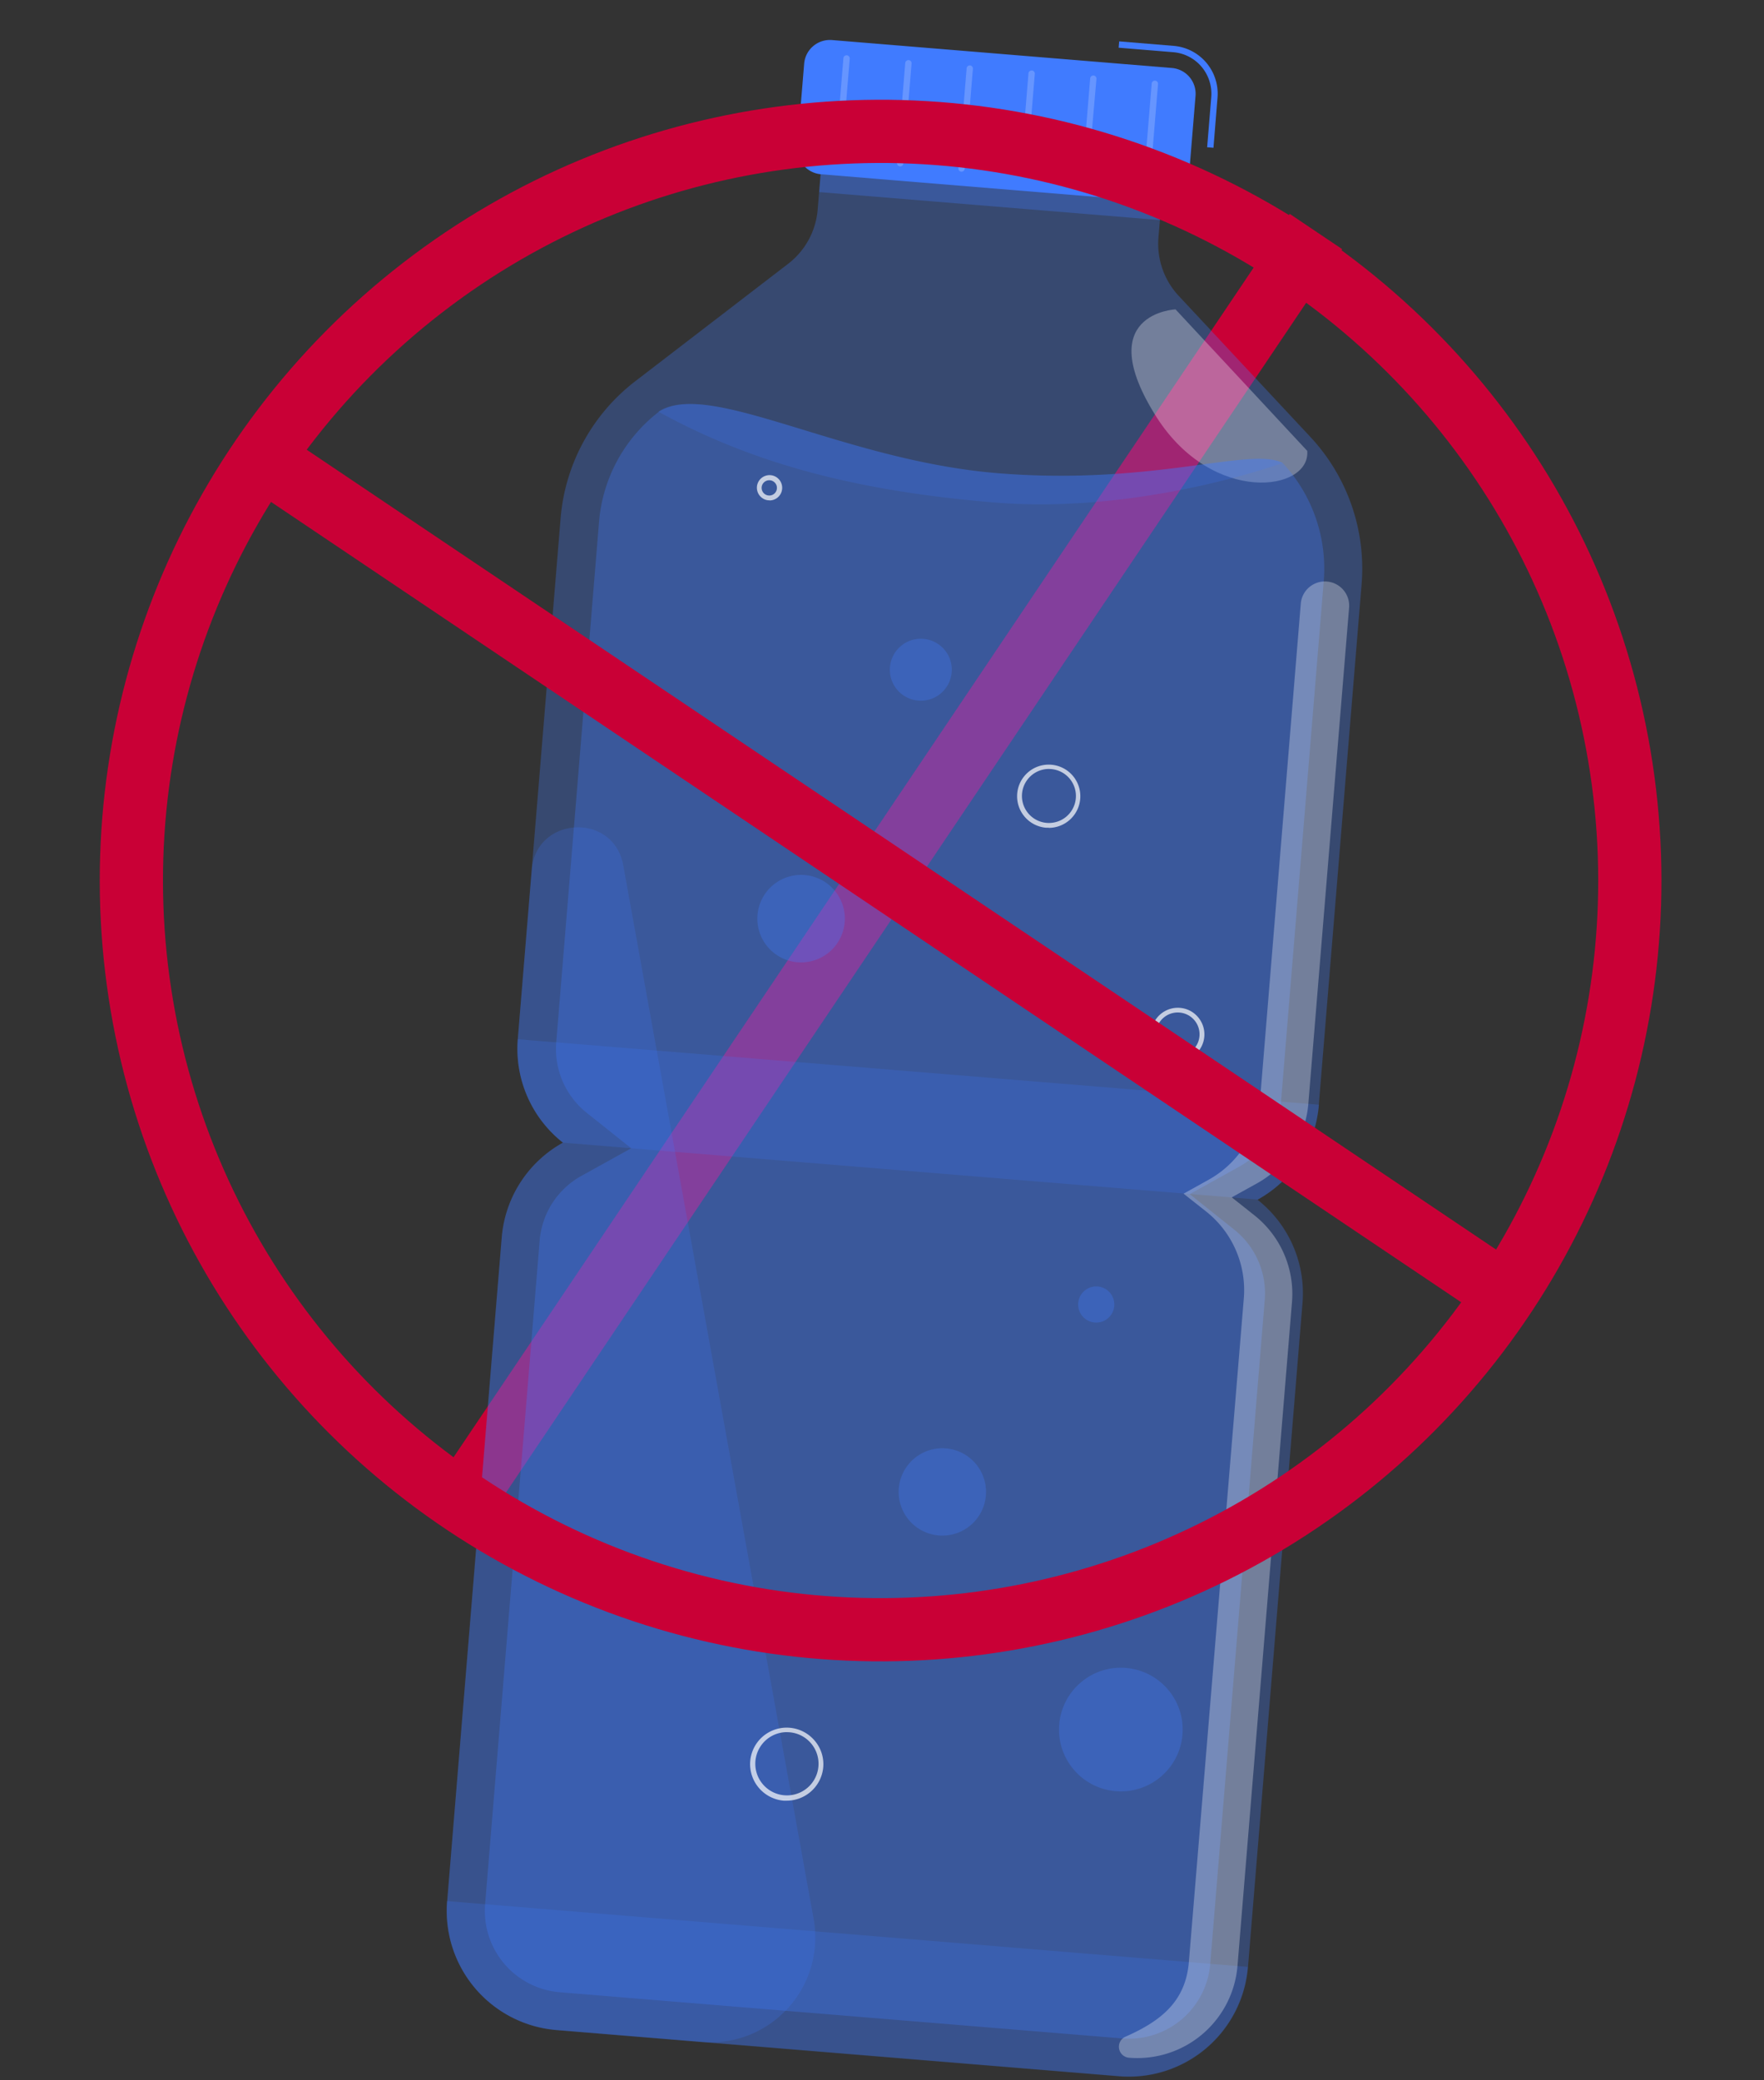
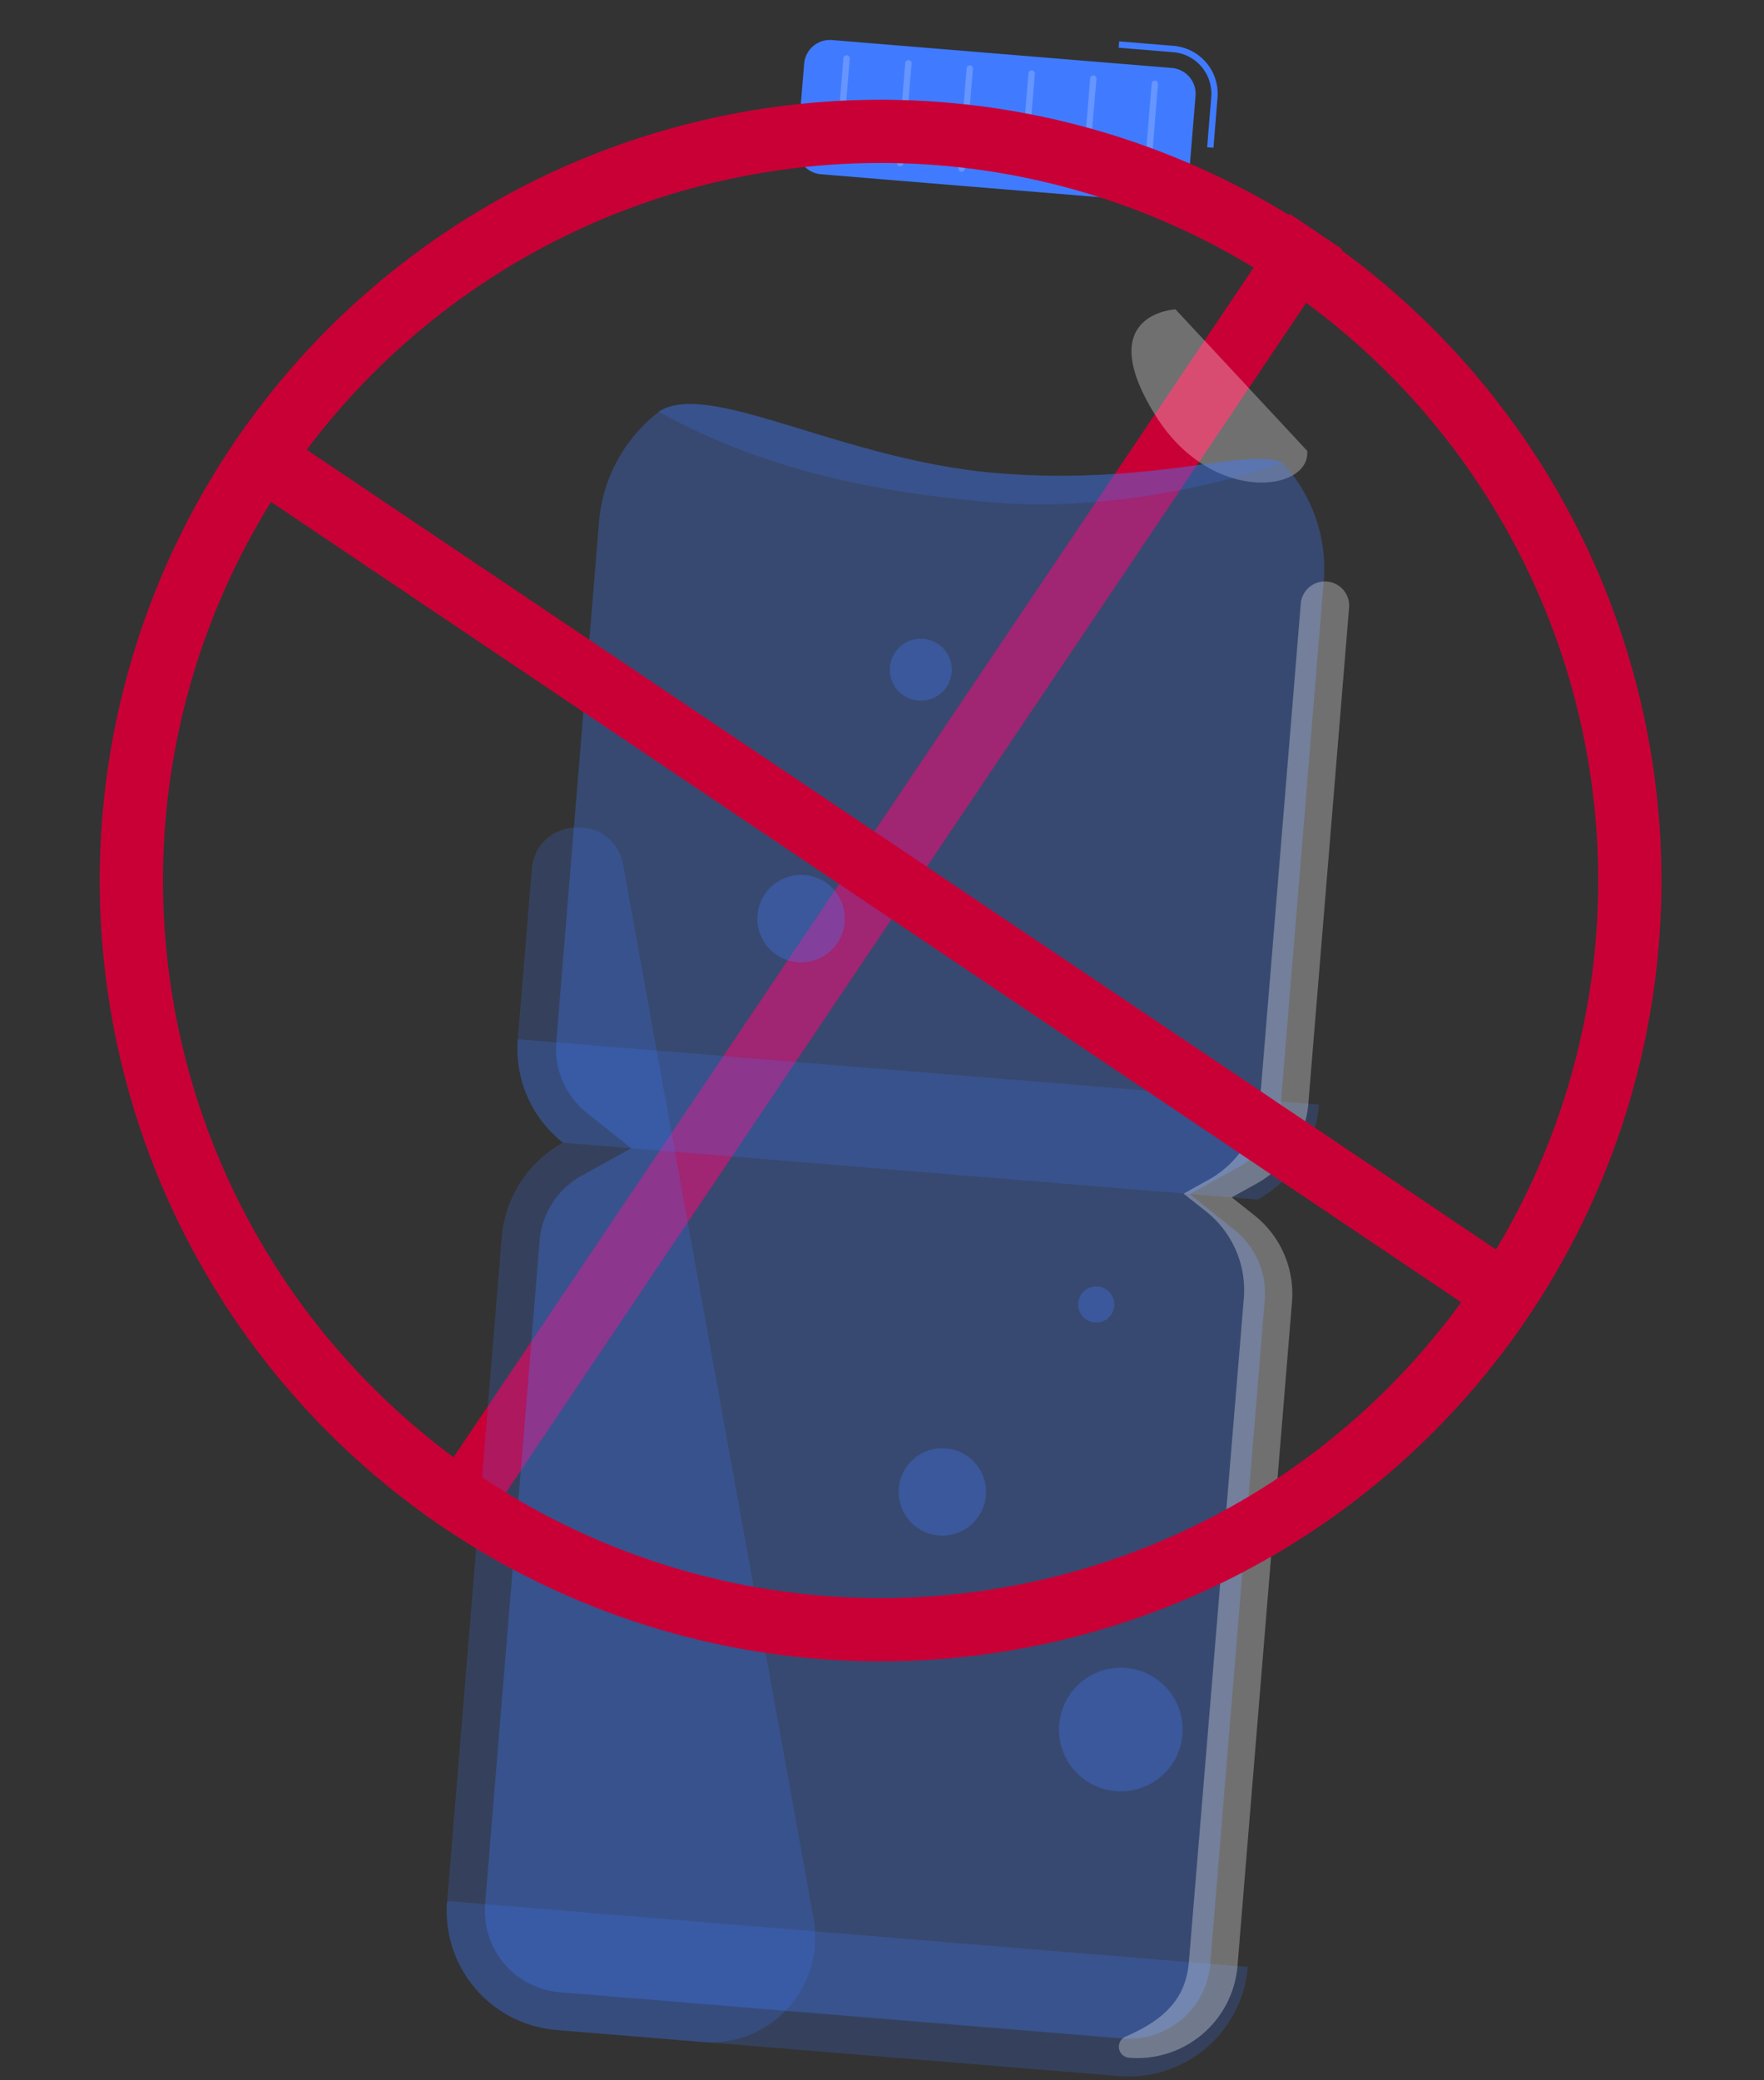
<svg xmlns="http://www.w3.org/2000/svg" fill="none" viewBox="0 0 279 329">
  <rect x="0" y="0" width="279" height="329" fill="#333333" stroke="none" />
  <defs />
  <path stroke="#C90036" stroke-width="10" d="M70.777 240.877L208.14 36.623" />
-   <path fill="#407BFF" d="M198.896 189.765a18.866 18.866 0 009.69-15l6.77-82.35a30.51 30.51 0 00-8.1-23.3l-20.82-22.31a12.076 12.076 0 01-3.21-9.24l1-12.06-53.9-4.43-1 12.06a12.072 12.072 0 01-1.425 4.79 12.07 12.07 0 01-3.245 3.8l-24.2 18.59a30.48 30.48 0 00-11.79 21.67l-6.77 82.35a18.89 18.89 0 007.14 16.4 18.889 18.889 0 00-9.68 15l-8.63 105a18.902 18.902 0 0017.28 20.37l89 7.31a18.89 18.89 0 0020.38-17.27l8.62-105a18.84 18.84 0 00-7.11-16.38z" opacity=".3" />
-   <path fill="#407BFF" d="M130.324 21.083l-.764 9.298 53.898 4.431.764-9.298-53.898-4.431z" opacity=".3" />
  <path fill="#fff" d="M206.756 71.315l-20.83-22.38s-13.43.58-3 17.05c8.89 13.93 24.38 11.76 23.83 5.33z" opacity=".3" />
  <path fill="#407BFF" d="M70.696 300.695a18.901 18.901 0 0017.28 20.37l89 7.31a18.893 18.893 0 0020.38-17.27l-126.66-10.41z" opacity=".2" />
  <path fill="#407BFF" d="M202.866 73.225a24.503 24.503 0 016.5 18.72l-6.76 82.37a12.893 12.893 0 01-6.57 10.2l-7.86 4.36 7 5.59a12.878 12.878 0 014.86 11.17l-8.62 105a12.9 12.9 0 01-13.9 11.79l-89-7.31a12.906 12.906 0 01-11.79-13.9l8.63-105a12.903 12.903 0 016.61-10.23l7.87-4.36-7-5.58a12.918 12.918 0 01-4.86-11.17l6.77-82.35a24.51 24.51 0 019.47-17.4c8-5.17 29 7.7 53.59 9.72 24.59 2.02 39.92-4.24 45.06-1.62z" opacity=".3" />
  <path fill="#407BFF" d="M157.706 74.845c-24.58-2-45.59-14.91-53.59-9.74 14 7.7 30 12.47 53.21 14.38 23.21 1.91 45.54-6.26 45.54-6.26-5.14-2.62-20.57 3.64-45.16 1.62zM81.896 164.375a18.894 18.894 0 007.14 16.36l109.89 9a18.867 18.867 0 009.69-15l-126.72-10.36z" opacity=".2" />
  <path fill="#407BFF" d="M191.926 23.375l-1-.08.65-7.93a6.621 6.621 0 00-1.54-4.81 6.545 6.545 0 00-4.49-2.3l-8.62-.71.09-1 8.61.71a7.587 7.587 0 016.603 5.247c.305.95.419 1.95.337 2.943l-.64 7.93zM189.206 33.315l-.69-.72a6.575 6.575 0 002-4.19l1 .08a7.604 7.604 0 01-2.31 4.83z" />
  <path fill="#407BFF" d="M185.348 10.754L131.6 6.335a4.09 4.09 0 00-4.412 3.741l-1.075 13.076a4.09 4.09 0 003.741 4.412l53.749 4.419a4.09 4.09 0 004.411-3.742l1.075-13.075a4.089 4.089 0 00-3.741-4.412z" />
  <path fill="#fff" d="M132.595 25.555h-.05a.49.49 0 01-.45-.54l1.3-15.81a.505.505 0 01.54-.46.5.5 0 01.46.54l-1.3 15.81a.502.502 0 01-.5.46zM142.336 26.315a.503.503 0 01-.438-.345.494.494 0 01-.022-.195l1.3-15.81a.506.506 0 01.882-.286.492.492 0 01.118.366l-1.3 15.81a.498.498 0 01-.54.46zM152.086 27.155h-.05a.493.493 0 01-.432-.346.488.488 0 01-.018-.194l1.3-15.81a.506.506 0 01.54-.46.502.502 0 01.45.54l-1.3 15.81a.492.492 0 01-.49.46zM161.826 27.955a.501.501 0 01-.46-.54l1.3-15.81a.51.51 0 01.54-.46.501.501 0 01.46.54l-1.3 15.81a.492.492 0 01-.54.46zM171.576 28.755a.493.493 0 01-.432-.346.488.488 0 01-.018-.194l1.3-15.81a.506.506 0 01.54-.46.502.502 0 01.45.54l-1.38 15.83a.494.494 0 01-.46.44zM181.316 29.565a.5.5 0 01-.46-.54l1.3-15.81a.497.497 0 01.345-.437.505.505 0 01.537.152.51.51 0 01.118.365l-1.3 15.82a.502.502 0 01-.54.45z" opacity=".2" />
  <path fill="#407BFF" d="M98.576 136.865c-1.52-8.41-13.77-7.81-14.47.7l-2.21 26.81a18.894 18.894 0 007.14 16.36 18.889 18.889 0 00-9.68 15l-8.63 105a18.902 18.902 0 0017.28 20.37l23 1.89a16.582 16.582 0 0017.301-11.962 16.59 16.59 0 00.379-7.518l-30.11-166.65z" opacity=".2" />
  <path fill="#407BFF" d="M183.602 281.025c4.12-3.493 4.627-9.665 1.134-13.784-3.494-4.119-9.665-4.627-13.785-1.133-4.119 3.493-4.627 9.665-1.133 13.784 3.493 4.12 9.665 4.627 13.784 1.133zM155.936 236.485a6.91 6.91 0 11-13.772-1.143 6.91 6.91 0 0113.772 1.143zM127.036 152.215a6.92 6.92 0 116.58-7.25 6.928 6.928 0 01-6.58 7.25zM145.876 110.825a4.895 4.895 0 01-5.081-5.622 4.895 4.895 0 013.666-4.028 4.894 4.894 0 015.124 1.848 4.905 4.905 0 01-1.855 7.343 4.868 4.868 0 01-1.854.459zM176.236 206.575a2.859 2.859 0 01-3.637 2.51 2.852 2.852 0 01-2.054-2.422 2.858 2.858 0 014.146-2.872 2.858 2.858 0 011.545 2.784z" opacity=".3" />
-   <path fill="#fff" d="M124.436 284.815h-.48a5.809 5.809 0 01-5.3-6.25h.38-.38a5.787 5.787 0 017.369-5.075c1.1.316 2.081.951 2.821 1.825a5.724 5.724 0 011.36 4.22 5.808 5.808 0 01-5.77 5.28zm0-10.84a5.002 5.002 0 00-4.452 7.228 5 5 0 106.763-6.672 5.009 5.009 0 00-1.891-.536l-.42-.02zM186.286 167.795h-.35a4.21 4.21 0 01-3.85-4.53 4.22 4.22 0 016.118-3.404c.491.253.927.601 1.282 1.024a4.204 4.204 0 01-.932 6.27 4.194 4.194 0 01-2.268.66v-.02zm-3.45-4.48a3.46 3.46 0 003.16 3.72 3.45 3.45 0 10-3.16-3.72zM121.675 79.135h-.16a2.002 2.002 0 01-1.799-2.11 1.994 1.994 0 011.32-1.753 1.998 1.998 0 012.645 1.538 1.997 1.997 0 01-1.966 2.345l-.04-.02zm-1.21-2.06a1.212 1.212 0 001.989 1.019 1.213 1.213 0 00.371-1.29 1.212 1.212 0 00-1.935-.557 1.21 1.21 0 00-.425.828zM165.896 130.925h-.42a5.005 5.005 0 01-3.425-1.753 5 5 0 118.397-1.226 5.003 5.003 0 01-4.562 2.999l.01-.02zm0-9.3a4.277 4.277 0 00-3.73 6.345 4.264 4.264 0 004.22 2.173 4.265 4.265 0 003.621-3.069 4.268 4.268 0 00-3.761-5.429l-.35-.02z" opacity=".7" />
  <path fill="#fff" d="M206.926 174.645l6.45-78.53a3.825 3.825 0 00-3.51-4.13 3.819 3.819 0 00-4.13 3.5l-6.45 78.53a15.883 15.883 0 01-8.15 12.6l-3.94 2.19 3.53 2.79a15.868 15.868 0 016 13.76l-8.69 104.96c-.51 6.3-4.47 9.37-10 11.82a1.736 1.736 0 00-1.044 1.887 1.742 1.742 0 001.594 1.453 15.897 15.897 0 0017.14-14.53l8.62-105a15.86 15.86 0 00-6-13.76l-3.53-2.8 3.94-2.18a15.915 15.915 0 008.17-12.56z" opacity=".3" />
  <path stroke="#C90036" stroke-width="10" d="M37.546 69.787L241.8 207.15" />
  <circle cx="139.278" cy="139.279" r="118.5" stroke="#C90036" stroke-width="10" transform="rotate(-7.703 139.278 139.279)" />
</svg>